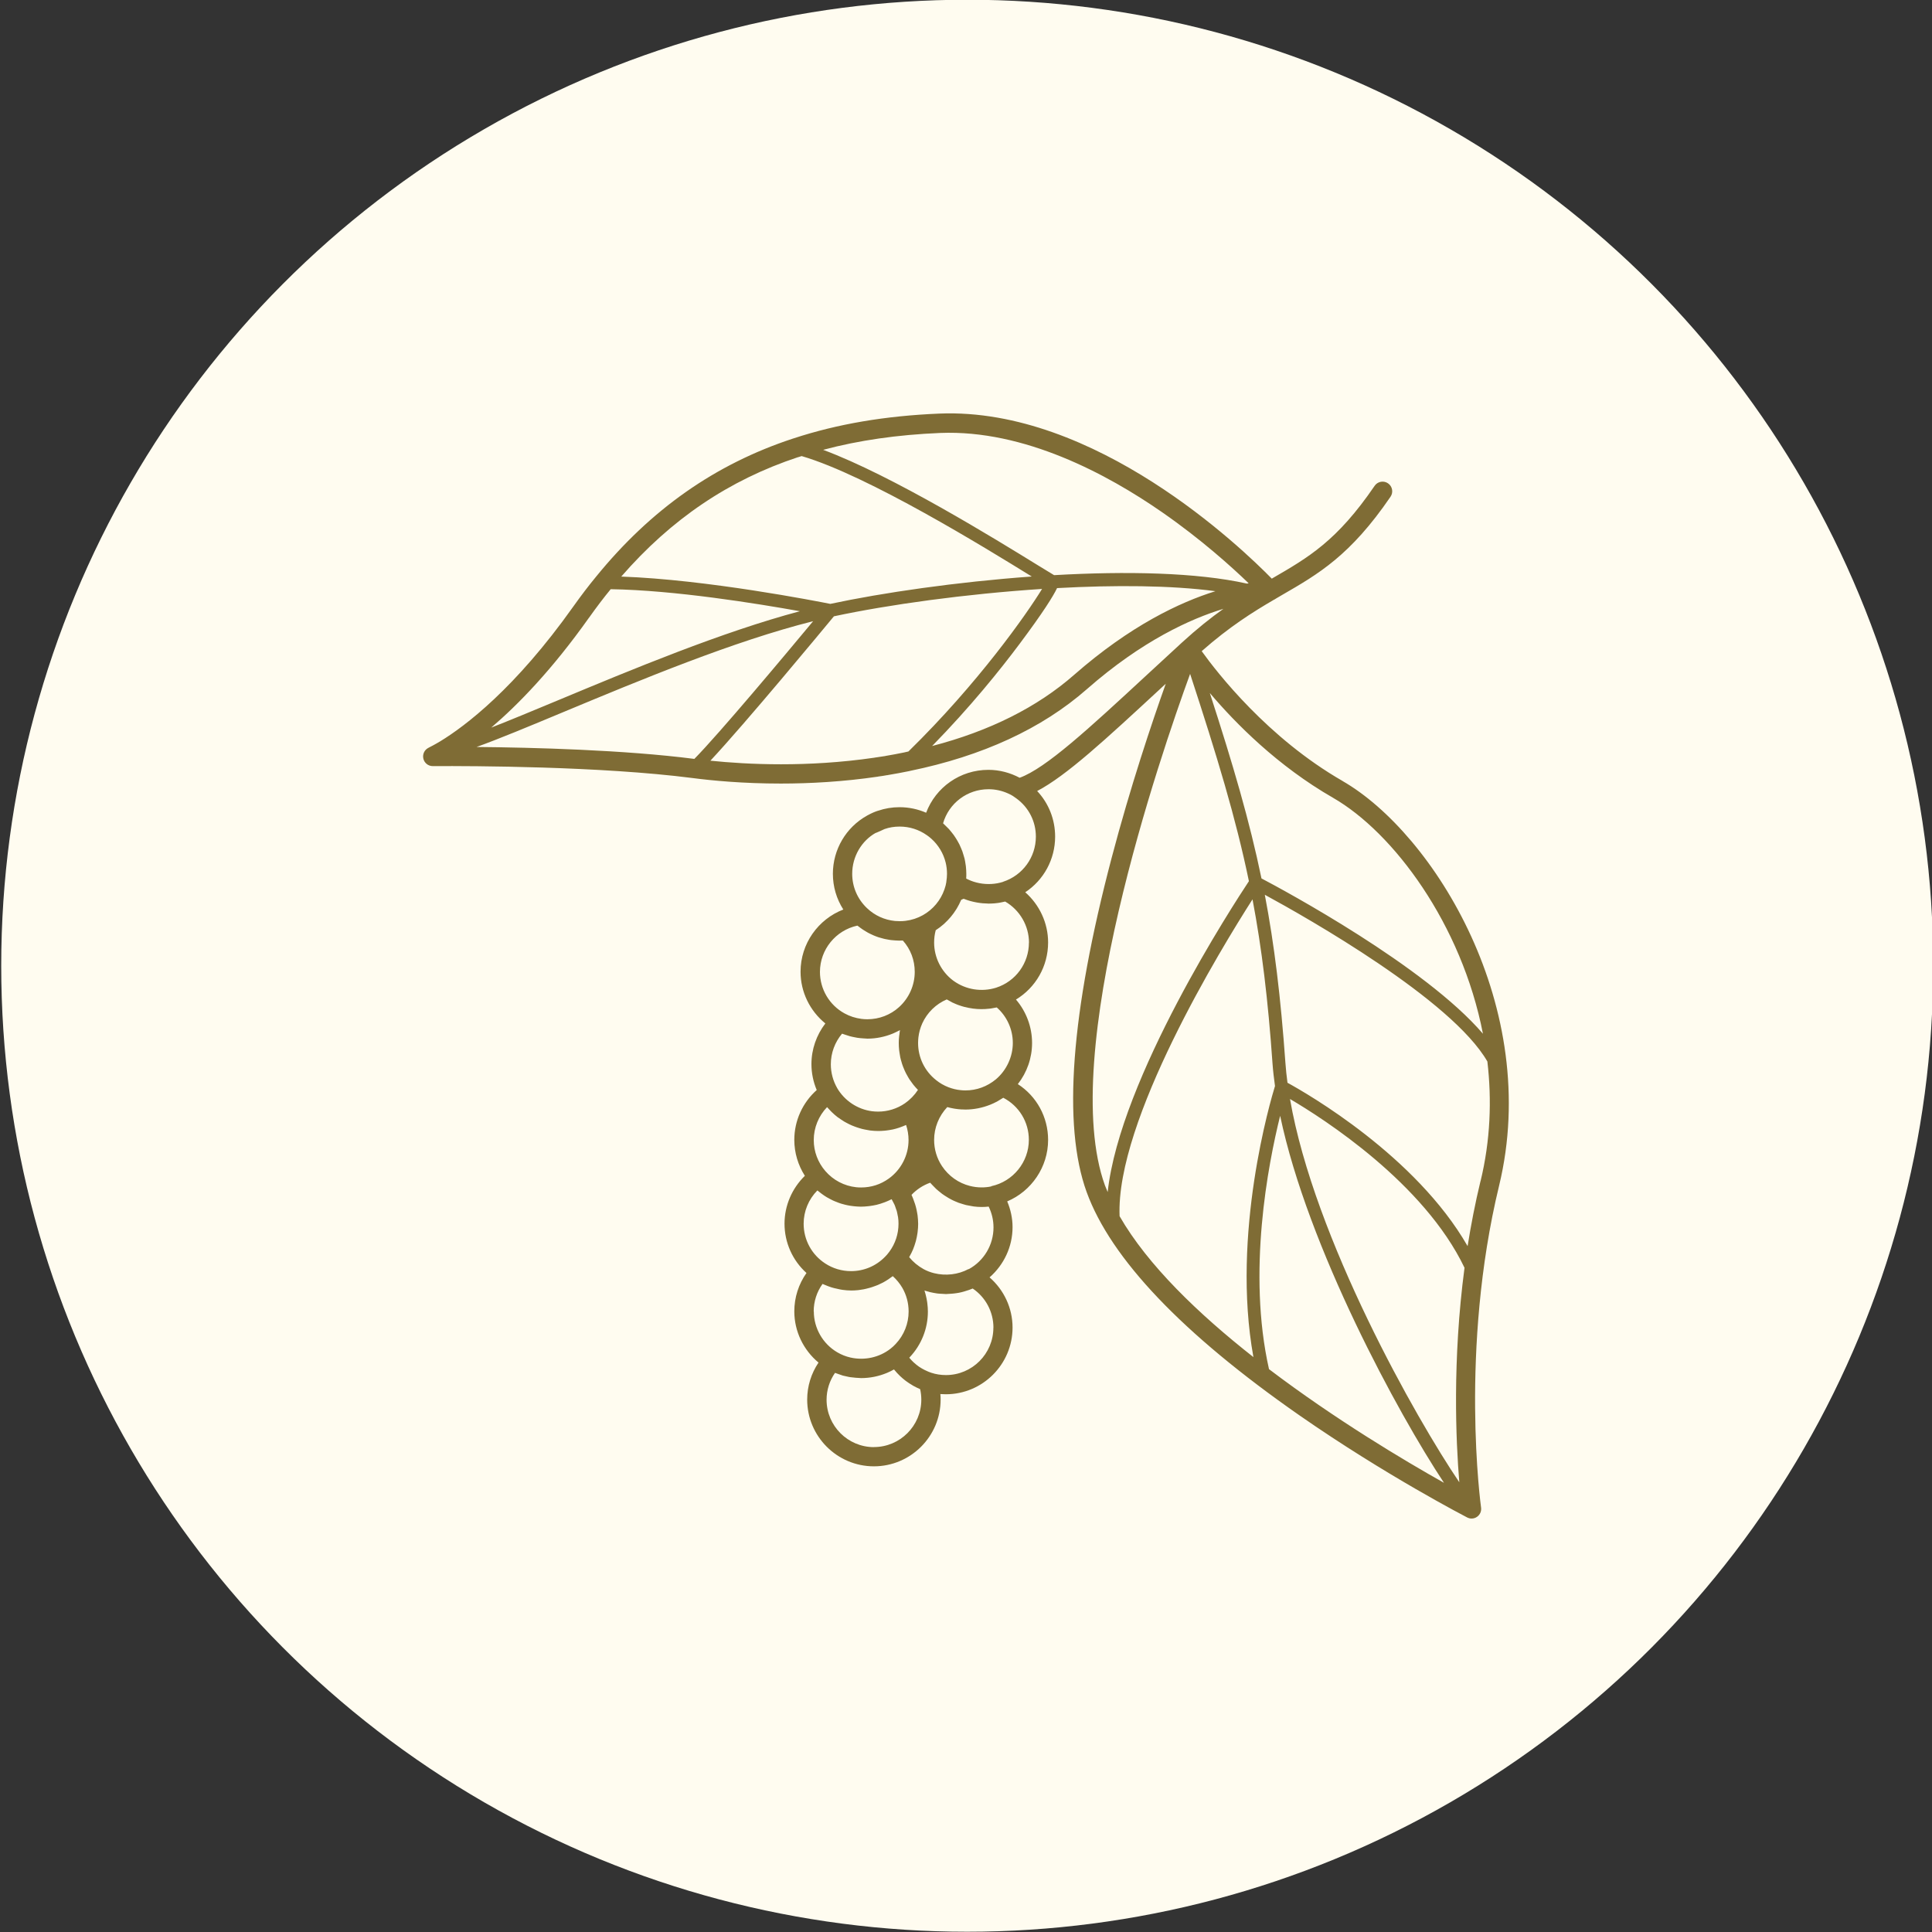
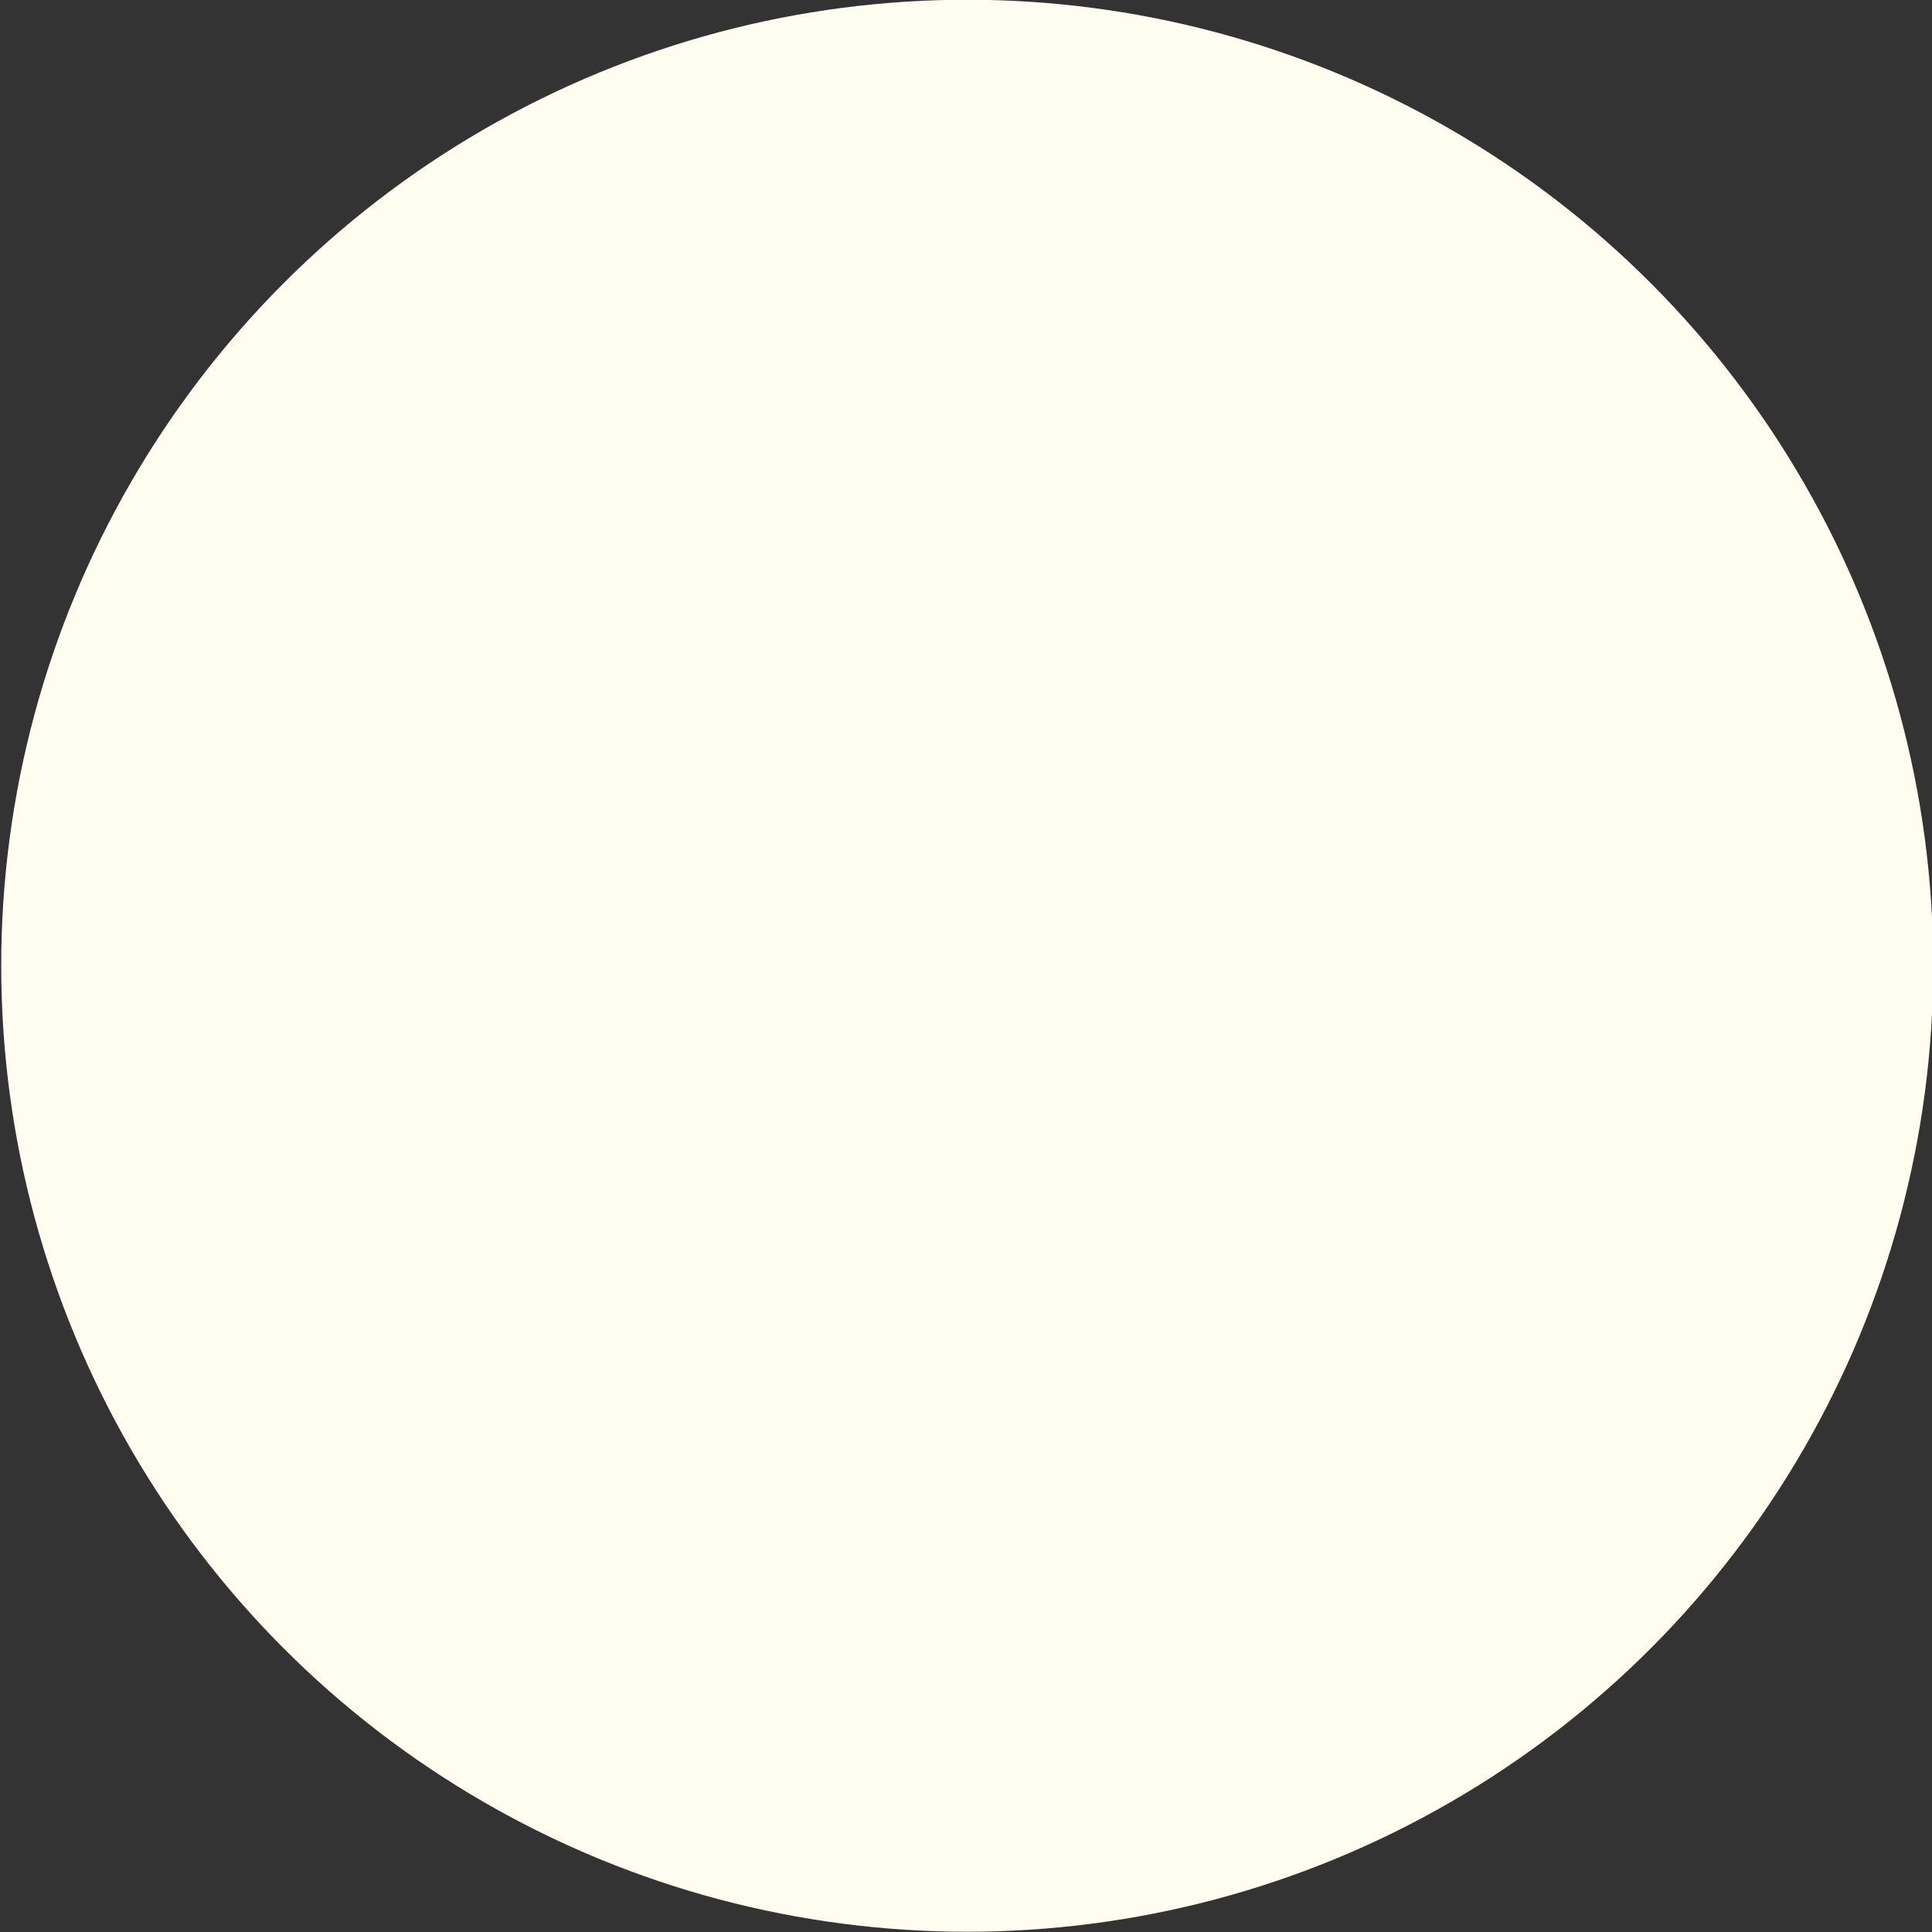
<svg xmlns="http://www.w3.org/2000/svg" viewBox="0 0 300 300" data-sanitized-data-name="Calque 1" data-name="Calque 1" id="Calque_1">
  <rect x="0" y="0" width="300" height="300" fill="#333333" stroke="none" />
  <defs>
    <style>
      .cls-1 {
        fill: #fffcf0;
      }

      .cls-1, .cls-2 {
        stroke-width: 0px;
      }

      .cls-2 {
        fill: #7f6c35;
      }
    </style>
  </defs>
  <circle r="150" cy="149.96" cx="150.19" class="cls-1" />
-   <path d="M208.49,121.28c-11.65-6.69-19.54-16.89-21.89-20.17,4.32-3.81,7.96-6.08,11.21-7.98.11-.05.21-.1.31-.18.31-.18.62-.36.92-.54,5.72-3.3,10.65-6.16,16.88-15.28.47-.68.29-1.62-.39-2.08-.68-.47-1.62-.29-2.08.39-5.84,8.56-10.28,11.12-15.9,14.37-.02.01-.05.03-.07.04-4.68-4.78-27.4-26.61-51.59-25.63-8.42.35-15.84,1.61-22.66,3.85-.04.01-.09.02-.13.04-12.05,3.97-22.03,10.98-30.53,21.42-1.17,1.42-2.33,2.94-3.54,4.64-9.05,12.76-16.82,18.59-20.64,20.92-.93.56-1.54.86-1.77.98l-.11.06c-.62.32-.93,1.01-.77,1.68.16.67.76,1.15,1.45,1.15h.27c5.8-.03,25.81.02,40.05,1.85,3.06.4,7.88.86,13.73.86,4.52,0,9.65-.28,15.06-1.07.02,0,.05,0,.07-.02.44-.06.89-.12,1.36-.21.05,0,.1,0,.14-.02,1.1-.18,2.19-.39,3.29-.61.05-.01.11-.03.16-.04,11.25-2.31,20.48-6.57,27.45-12.69,8.58-7.53,16.13-10.93,21.2-12.47-1.97,1.4-4.08,3.08-6.39,5.19-1.95,1.79-3.8,3.5-5.55,5.12-8.98,8.31-15.63,14.45-19.7,15.92-1.49-.79-3.15-1.23-4.85-1.23-4.39,0-8.18,2.71-9.67,6.66-1.29-.56-2.69-.86-4.13-.86-1.16,0-2.28.19-3.33.55-.01,0-.02,0-.03.01,0,0-.01,0-.02,0-.49.16-.99.38-1.56.69,0,0-.02,0-.02.01-.05.02-.05.02-.09.05-3.27,1.82-5.3,5.28-5.3,9.03,0,2.01.57,3.91,1.62,5.55-3.91,1.51-6.64,5.3-6.64,9.66,0,3.15,1.45,6.08,3.85,8.03-1.38,1.8-2.16,4.01-2.16,6.31,0,1.38.28,2.75.82,4.03-2.2,1.96-3.48,4.77-3.48,7.74,0,1.99.58,3.92,1.64,5.58-1.99,1.94-3.16,4.61-3.16,7.43,0,2.96,1.26,5.72,3.41,7.66-1.22,1.73-1.89,3.79-1.89,5.96,0,3.09,1.41,6,3.76,7.95-1.14,1.69-1.76,3.68-1.76,5.75,0,5.71,4.65,10.36,10.36,10.36s10.36-4.65,10.36-10.36c0-.29-.01-.58-.04-.86.28.02.57.03.85.03,5.71,0,10.36-4.65,10.36-10.36,0-3.03-1.34-5.85-3.57-7.79,2.23-1.95,3.57-4.77,3.57-7.8,0-1.39-.3-2.74-.83-4,3.77-1.59,6.35-5.34,6.35-9.54,0-3.57-1.79-6.79-4.7-8.67,1.42-1.81,2.21-4.05,2.21-6.39,0-2.49-.91-4.89-2.5-6.74,3.06-1.85,4.99-5.17,4.99-8.87,0-3.01-1.34-5.85-3.55-7.79,2.85-1.88,4.64-5.09,4.64-8.64,0-2.68-1.01-5.19-2.79-7.08,4.55-2.38,10.62-8.01,19.01-15.77.31-.29.65-.6.96-.89-2.14,6-5.5,15.99-8.41,27.06-6.33,24.05-7.64,41.5-3.88,51.86,3.76,10.36,14.88,22.03,33.04,34.68,13.42,9.34,25.92,15.79,26.05,15.86.22.11.45.17.68.17.31,0,.61-.09.87-.28.46-.33.69-.88.61-1.43-.03-.24-3.37-24.48,2.8-49.98,6.68-27.62-10.14-54.69-24.32-62.84ZM136.02,129.34s.04-.02.07-.04c.41-.17.83-.36,1.25-.56h0c.73-.26,1.52-.39,2.35-.39,1.53,0,2.98.46,4.22,1.33.25.17.48.35.7.55,1.1.98,1.88,2.28,2.23,3.7.14.57.21,1.16.21,1.76,0,.4-.04.81-.1,1.19,0,.02,0,.04,0,.06-.06.38-.15.76-.3,1.17-.59,1.7-1.78,3.12-3.35,4-.82.46-1.73.76-2.7.88-.29.04-.6.05-.91.05-.24,0-.47-.01-.71-.03-1.63-.16-3.16-.85-4.36-2-1.47-1.4-2.29-3.29-2.29-5.33,0-2.66,1.44-5.12,3.68-6.37ZM147.88,155.67s.06.03.1.04c.26.12.53.24.8.34.04.02.08.03.12.04.28.1.57.19.87.27.01,0,.02,0,.03,0,.85.22,1.72.34,2.61.34.09,0,.18,0,.27-.01.07,0,.13,0,.2,0,.25-.01.49-.03.73-.06.08,0,.17-.02.25-.03.28-.04.56-.09.83-.15.03,0,.06,0,.08-.02,1.58,1.38,2.5,3.4,2.5,5.52s-.96,4.24-2.63,5.65c-1.36,1.12-2.99,1.72-4.73,1.72-.24,0-.48-.01-.72-.04-.66-.06-1.31-.22-1.93-.46-.69-.27-1.32-.63-1.89-1.09-1.78-1.4-2.81-3.5-2.81-5.78,0-.29.02-.58.05-.87.09-.75.29-1.48.6-2.17.76-1.67,2.12-3,3.8-3.72.01,0,.03.02.04.02.27.16.54.31.82.45ZM130,168.96c-.65-1.13-.99-2.41-.99-3.7,0-1.75.63-3.43,1.74-4.75.02,0,.05.01.07.02.16.06.32.11.48.16.22.08.44.15.66.21.25.07.51.12.77.17.12.02.24.05.36.07.32.05.65.08.97.1.06,0,.11,0,.17.01.15,0,.3.03.46.03,1.37,0,2.71-.28,3.95-.79.07-.03.15-.07.22-.1.24-.11.48-.22.72-.35.06-.03.12-.05.17-.08-.04.19-.06.39-.08.58-.02.12-.04.23-.05.35-.04.35-.06.71-.06,1.06,0,.38.02.75.06,1.12.01.12.04.24.05.36.03.25.07.49.12.73.03.14.07.27.1.41.06.22.12.43.19.65.05.14.1.28.15.42.08.2.16.4.25.6.06.14.12.27.19.4.1.2.21.39.32.58.07.12.14.25.22.37.14.21.29.41.44.61.07.09.13.18.2.27.22.27.45.52.69.77-.53.81-1.22,1.52-2.02,2.08-1.23.84-2.67,1.29-4.16,1.29-.33,0-.65-.02-.97-.06-2.23-.3-4.24-1.62-5.4-3.6ZM127.32,150.93c0-3.49,2.46-6.48,5.81-7.2.03.02.06.04.09.06.13.1.26.2.4.3.12.09.24.18.37.26.17.11.35.22.52.32.09.05.18.11.27.16.22.12.44.22.66.32.06.03.11.05.17.08.25.11.5.2.75.29.04.01.09.03.13.04.25.08.51.15.76.21.06.01.11.03.17.04.23.05.47.09.7.13.1.01.19.03.29.04.2.02.4.04.6.05.14,0,.29.02.43.02.08,0,.16.01.24.01.07,0,.13-.01.2-.01.11,0,.21,0,.32,0,1.19,1.33,1.84,3.03,1.84,4.86,0,2.07-.88,4.06-2.42,5.46-1.35,1.23-3.1,1.9-4.94,1.9-.31,0-.62-.02-.92-.06-.91-.12-1.81-.4-2.62-.85-2.36-1.29-3.82-3.77-3.82-6.46ZM128.42,171.91c.15.17.31.33.46.49.08.09.16.18.25.26.3.29.61.57.94.82.04.03.09.06.14.09.29.21.59.41.9.6.12.07.24.13.37.2.25.13.49.26.75.37.14.06.28.12.43.17.25.1.5.18.76.26.15.04.3.09.45.13.28.07.56.12.84.17.13.02.26.05.4.07.42.05.84.08,1.27.08.33,0,.67-.02,1-.05.09,0,.18-.02.27-.03.28-.03.55-.08.82-.13.06-.01.12-.02.17-.03.32-.07.63-.16.94-.26.08-.03.17-.06.25-.09.24-.08.48-.18.71-.28.05-.02.11-.04.16-.06.25.75.38,1.55.38,2.34,0,2.36-1.15,4.6-3.07,5.98,0,0,0,0,0,0-.63.45-1.31.8-2.03,1.03-.72.23-1.48.35-2.26.35-.27,0-.53-.01-.79-.04-1.83-.2-3.53-1.08-4.76-2.5-1.16-1.33-1.81-3.04-1.81-4.82,0-1.93.76-3.75,2.07-5.12ZM126.95,184.87c.13.11.26.21.39.31.09.07.17.14.26.2.27.2.55.39.84.56,0,0,0,0,.01,0,.29.17.59.32.89.47.1.05.2.09.3.13.21.09.43.18.64.25.12.04.24.08.36.12.21.06.42.12.63.17.12.03.25.06.37.08.23.05.46.08.69.11.11.01.22.03.33.04.34.03.69.06,1.03.06.38,0,.75-.03,1.11-.07.09,0,.17-.02.26-.03.36-.05.72-.11,1.07-.19.04,0,.07-.02.1-.03.33-.08.65-.18.96-.3.08-.03.15-.05.23-.08.34-.13.67-.28.99-.44.01,0,.03-.01.04-.02.09.15.17.31.25.47.07.13.14.26.2.39.08.18.14.37.2.56.04.13.1.26.14.39.06.21.1.43.14.65.02.11.05.22.07.34.05.33.07.67.07,1.01,0,1.57-.49,3.07-1.41,4.33-.26.35-.47.6-.69.81-1.4,1.43-3.27,2.22-5.27,2.22-1.43,0-2.82-.41-4.01-1.19-2.1-1.36-3.35-3.67-3.35-6.17,0-1.94.77-3.79,2.12-5.16ZM126.35,203.65c0-1.56.48-3.04,1.37-4.28.03.01.05.02.08.03.09.04.19.08.29.12.32.14.65.26.98.37.14.04.28.08.42.12.31.08.62.15.94.21.14.02.27.05.41.07.45.06.9.1,1.36.1.33,0,.65-.02.97-.05.1,0,.21-.03.31-.04.22-.03.43-.06.64-.1.12-.02.24-.05.36-.08.19-.04.39-.09.58-.15.12-.03.24-.07.36-.11.19-.06.38-.13.56-.2.11-.04.22-.08.34-.13.21-.09.41-.19.61-.29.08-.04.16-.08.24-.12.27-.15.53-.31.79-.48.1-.07.19-.14.29-.21.13-.09.25-.18.38-.27.58.52,1.08,1.13,1.48,1.81.64,1.1.98,2.37.98,3.68,0,1.87-.71,3.66-2,5.03-.26.28-.52.52-.79.73-1.77,1.4-4.09,1.87-6.23,1.39-.71-.16-1.4-.43-2.05-.81-2.25-1.31-3.65-3.75-3.65-6.35ZM135.71,224.71c-4.06,0-7.36-3.3-7.36-7.36,0-1.5.46-2.95,1.31-4.17.01,0,.02,0,.03.01.11.04.22.07.32.11.28.11.57.21.86.3.22.06.44.1.67.15.17.04.35.08.52.1.28.04.56.07.84.09.12,0,.24.02.36.02.15,0,.3.03.45.03,1.4,0,2.74-.28,4-.8.02,0,.04-.02.07-.03.34-.14.67-.31.99-.49.02,0,.03-.02.05-.02.02.03.05.06.08.09.25.3.5.59.78.85.02.02.04.04.06.06.26.25.53.48.81.7.08.07.17.13.26.19.25.18.5.35.77.5.08.04.15.09.22.14.34.19.69.36,1.04.51.01,0,.03.01.04.02.12.54.18,1.08.18,1.63,0,4.06-3.3,7.36-7.36,7.36ZM154.25,206.16c0,4.06-3.3,7.36-7.36,7.36-.8,0-1.56-.12-2.29-.36-.3-.1-.59-.22-.87-.36-.06-.03-.13-.06-.19-.09-.27-.14-.54-.29-.79-.46-.03-.02-.06-.05-.1-.07-.23-.16-.44-.33-.65-.52-.05-.04-.1-.09-.15-.13-.22-.21-.43-.43-.62-.66-.01-.02-.03-.03-.04-.05.03-.03.05-.05.08-.08,1.81-1.93,2.81-4.44,2.81-7.08,0-.41-.03-.82-.08-1.22,0-.08-.02-.16-.03-.24-.06-.39-.13-.77-.23-1.15-.02-.07-.04-.14-.06-.22-.04-.15-.08-.29-.13-.44.19.07.39.11.59.17.09.03.18.06.28.08.35.08.7.15,1.05.2.18.03.37.04.56.05.18.01.35.03.53.03.11,0,.22.02.34.02.1,0,.2-.02.3-.02.17,0,.33-.02.5-.03.25-.02.51-.04.76-.08.29-.04.57-.09.85-.16.14-.03.27-.07.4-.11.26-.07.51-.15.76-.24.11-.04.23-.08.34-.13.08-.03.15-.05.23-.09,2.01,1.36,3.22,3.63,3.22,6.08ZM150.39,197.06c-1.62.87-3.57,1.08-5.34.64-.57-.14-1.13-.35-1.65-.64-.86-.48-1.62-1.11-2.22-1.85.02-.04.04-.08.06-.12.2-.35.38-.71.54-1.09,0,0,0,0,0,0,.15-.37.28-.75.39-1.14.02-.07.04-.14.06-.21.1-.38.17-.76.23-1.15.01-.08.02-.15.03-.23.05-.41.08-.82.08-1.23,0-.44-.04-.88-.09-1.32-.02-.14-.05-.27-.07-.41-.05-.3-.11-.6-.19-.89-.04-.15-.08-.3-.13-.45-.09-.28-.19-.56-.3-.84-.06-.14-.11-.27-.17-.41-.03-.06-.05-.12-.08-.18.8-.85,1.8-1.5,2.9-1.89.02.03.05.05.07.08.09.11.2.21.3.32.18.19.36.38.55.56.12.11.24.21.36.31.19.16.37.31.57.46.13.1.27.19.41.28.2.13.4.26.61.38.14.08.29.16.44.24.21.11.43.21.65.3.15.06.3.13.46.19.23.08.47.16.7.22.15.04.3.09.45.13.26.06.53.11.8.15.13.02.26.05.39.07.4.05.81.08,1.23.08.37,0,.73-.02,1.09-.06.49,1,.75,2.11.75,3.24,0,2.7-1.48,5.19-3.85,6.48ZM153.94,184.22h0c-.24.05-.48.1-.74.12-.26.03-.52.04-.79.04-.62,0-1.22-.08-1.81-.23-1.75-.44-3.3-1.53-4.33-3.08,0,0,0,0,0,0-.8-1.2-1.22-2.61-1.22-4.06,0-1.9.74-3.72,2.04-5.1,0,0,.01,0,.02,0,.34.1.69.17,1.03.23.06.01.13.02.19.03.31.05.62.08.94.1.04,0,.07,0,.11,0,.18,0,.35.02.53.02,1.31,0,2.61-.26,3.82-.74.04-.01.07-.03.1-.04.28-.11.55-.24.82-.38.08-.04.16-.08.25-.13.25-.14.5-.29.74-.45.05-.03.1-.06.15-.09,2.43,1.26,3.97,3.75,3.97,6.53,0,3.45-2.44,6.47-5.83,7.2ZM159.77,146.36c0,3.21-2.05,6.03-5.1,7.01-2.24.7-4.69.31-6.58-1.05-.03-.02-.06-.04-.1-.07-1.84-1.39-2.94-3.58-2.94-5.89,0-.65.08-1.3.25-1.92.03-.02.06-.04.09-.06.38-.25.74-.52,1.08-.82.06-.06.13-.11.19-.17.69-.63,1.3-1.35,1.8-2.15.05-.07.09-.14.13-.21.23-.39.44-.79.62-1.21.01-.03.04-.06.05-.1.12-.06.25-.11.37-.16.1.04.21.07.31.11.09.03.18.07.28.1.29.1.59.18.89.25.09.02.19.04.28.06.25.05.51.1.76.13.15.02.3.03.45.05.2.02.39.03.59.03.11,0,.21.02.32.02.31,0,.62-.02.93-.04.06,0,.12-.01.17-.02.2-.02.41-.04.61-.08.11-.02.23-.04.34-.07.15-.03.29-.06.44-.09.03,0,.05-.01.08-.02,2.27,1.31,3.7,3.76,3.7,6.39ZM155.77,136.93c-1.18.38-2.47.44-3.68.21-.61-.12-1.2-.3-1.76-.57-.11-.05-.21-.1-.3-.15.02-.23.02-.47.02-.71,0-.4-.03-.8-.07-1.2-.02-.13-.04-.26-.06-.39-.04-.26-.08-.52-.14-.78-.04-.15-.08-.3-.13-.45-.06-.23-.13-.45-.21-.68-.06-.16-.12-.31-.19-.47-.09-.21-.17-.41-.27-.61-.08-.16-.16-.31-.25-.46-.1-.19-.22-.37-.33-.55-.1-.15-.2-.3-.3-.45-.12-.17-.26-.34-.39-.5-.12-.14-.23-.28-.35-.42-.15-.16-.3-.31-.46-.46-.13-.12-.25-.25-.38-.37-.03-.02-.05-.05-.08-.08.9-3.11,3.74-5.29,7.06-5.29,1.06,0,2.09.23,3.04.66.64.28.89.49,1.3.78,0,0,0,0,0,0,1.89,1.38,3.01,3.55,3.01,5.92,0,3.2-2.05,6.02-5.09,7.01ZM206.99,123.88c9.38,5.39,19.97,19.6,23.28,36.64-8.99-10.5-30.93-22.3-34.39-24.12-1.85-8.93-4.4-17.62-8.02-28.79,4,4.72,10.53,11.33,19.13,16.27ZM145.99,67.23c13.08-.53,25.97,6.41,34.48,12.32,6.05,4.2,10.81,8.5,13.42,11.02-.08.01-.18.03-.27.05-7.79-1.74-18.76-1.95-29.94-1.31-.43-.25-1.4-.85-2.51-1.53-6.52-4.02-22.55-13.91-33.35-17.93,5.54-1.48,11.52-2.34,18.16-2.62ZM123.91,71s.09-.02.13-.04c.15-.05.3-.09.44-.14,10.31,3.02,28.6,14.3,35.65,18.65.03.02.05.03.08.05-11.65.84-23.19,2.52-31.28,4.25-2.01-.4-19.21-3.78-32.46-4.24,7.75-8.92,16.74-15,27.44-18.54ZM107.81,117.84c-10.89-1.4-25.03-1.77-33.81-1.85,3.45-1.24,8.08-3.17,13.43-5.4,11.93-4.97,26.56-11.06,38.83-14.13-4.28,5.15-14.6,17.49-18.45,21.39ZM91.47,95.91c1.15-1.62,2.24-3.06,3.36-4.42,9.9.15,22.69,2.22,29.38,3.42-12.08,3.21-26.05,9.03-37.54,13.82-3.82,1.59-7.39,3.08-10.39,4.25,4.16-3.55,9.45-8.98,15.19-17.08ZM137.47,117.4c-.06,0-.12.01-.16.02-.47.08-.94.15-1.41.21-.04,0-.08.01-.11.02-.02,0-.04,0-.06.01-10.36,1.51-19.69,1.05-25.42.46,5.45-5.83,17.36-20.22,19.18-22.42,8.56-1.83,20.52-3.48,32.32-4.25-2.36,3.86-9.91,14.64-20.75,25.24-.17.03-.32.08-.49.11-.06.01-.11.03-.17.04-.97.2-1.94.38-2.94.55ZM166.8,104.78c-5.73,5.03-13.14,8.74-22.06,11.06,5.92-6.05,10.57-11.83,13.58-15.86,3.71-4.96,5.22-7.41,5.82-8.66,8.97-.49,17.69-.44,24.59.48-5.56,1.73-13.23,5.36-21.93,12.98ZM184.8,104.64c4.21,12.86,7.1,22.39,9.13,32.19-2.31,3.48-20.02,30.62-21.93,48.27-.14-.34-.29-.68-.42-1.02-7.36-20.28,8.61-66.81,13.22-79.44ZM173.85,188.86c-.63-14.81,15.79-41.63,20.64-49.21,1.44,7.6,2.41,15.56,3.11,25.55.08,1.12.22,2.27.38,3.44-.65,2.1-6.83,22.94-3.35,42.09-8.51-6.69-16.42-14.28-20.78-21.88ZM226.59,230.15c-6.61-9.74-22.52-37.78-26.28-59.5,5.26,3.09,20.8,13.05,27.1,26.21-1.9,14.37-1.34,26.94-.81,33.28ZM197.05,212.6c-3.39-15.02-.16-31.72,1.73-39.34,4.3,20.46,18.33,46.26,25.44,56.99-6.09-3.42-16.85-9.82-27.17-17.65ZM229.89,183.41c-.82,3.4-1.48,6.79-2,10.09-8.04-14.01-24.9-23.69-27.97-25.37-.14-1.04-.25-2.07-.32-3.07-.73-10.23-1.72-18.36-3.2-26.12,6.64,3.61,29.05,16.31,34.56,25.89.7,6,.47,12.27-1.06,18.58Z" class="cls-2" />
</svg>